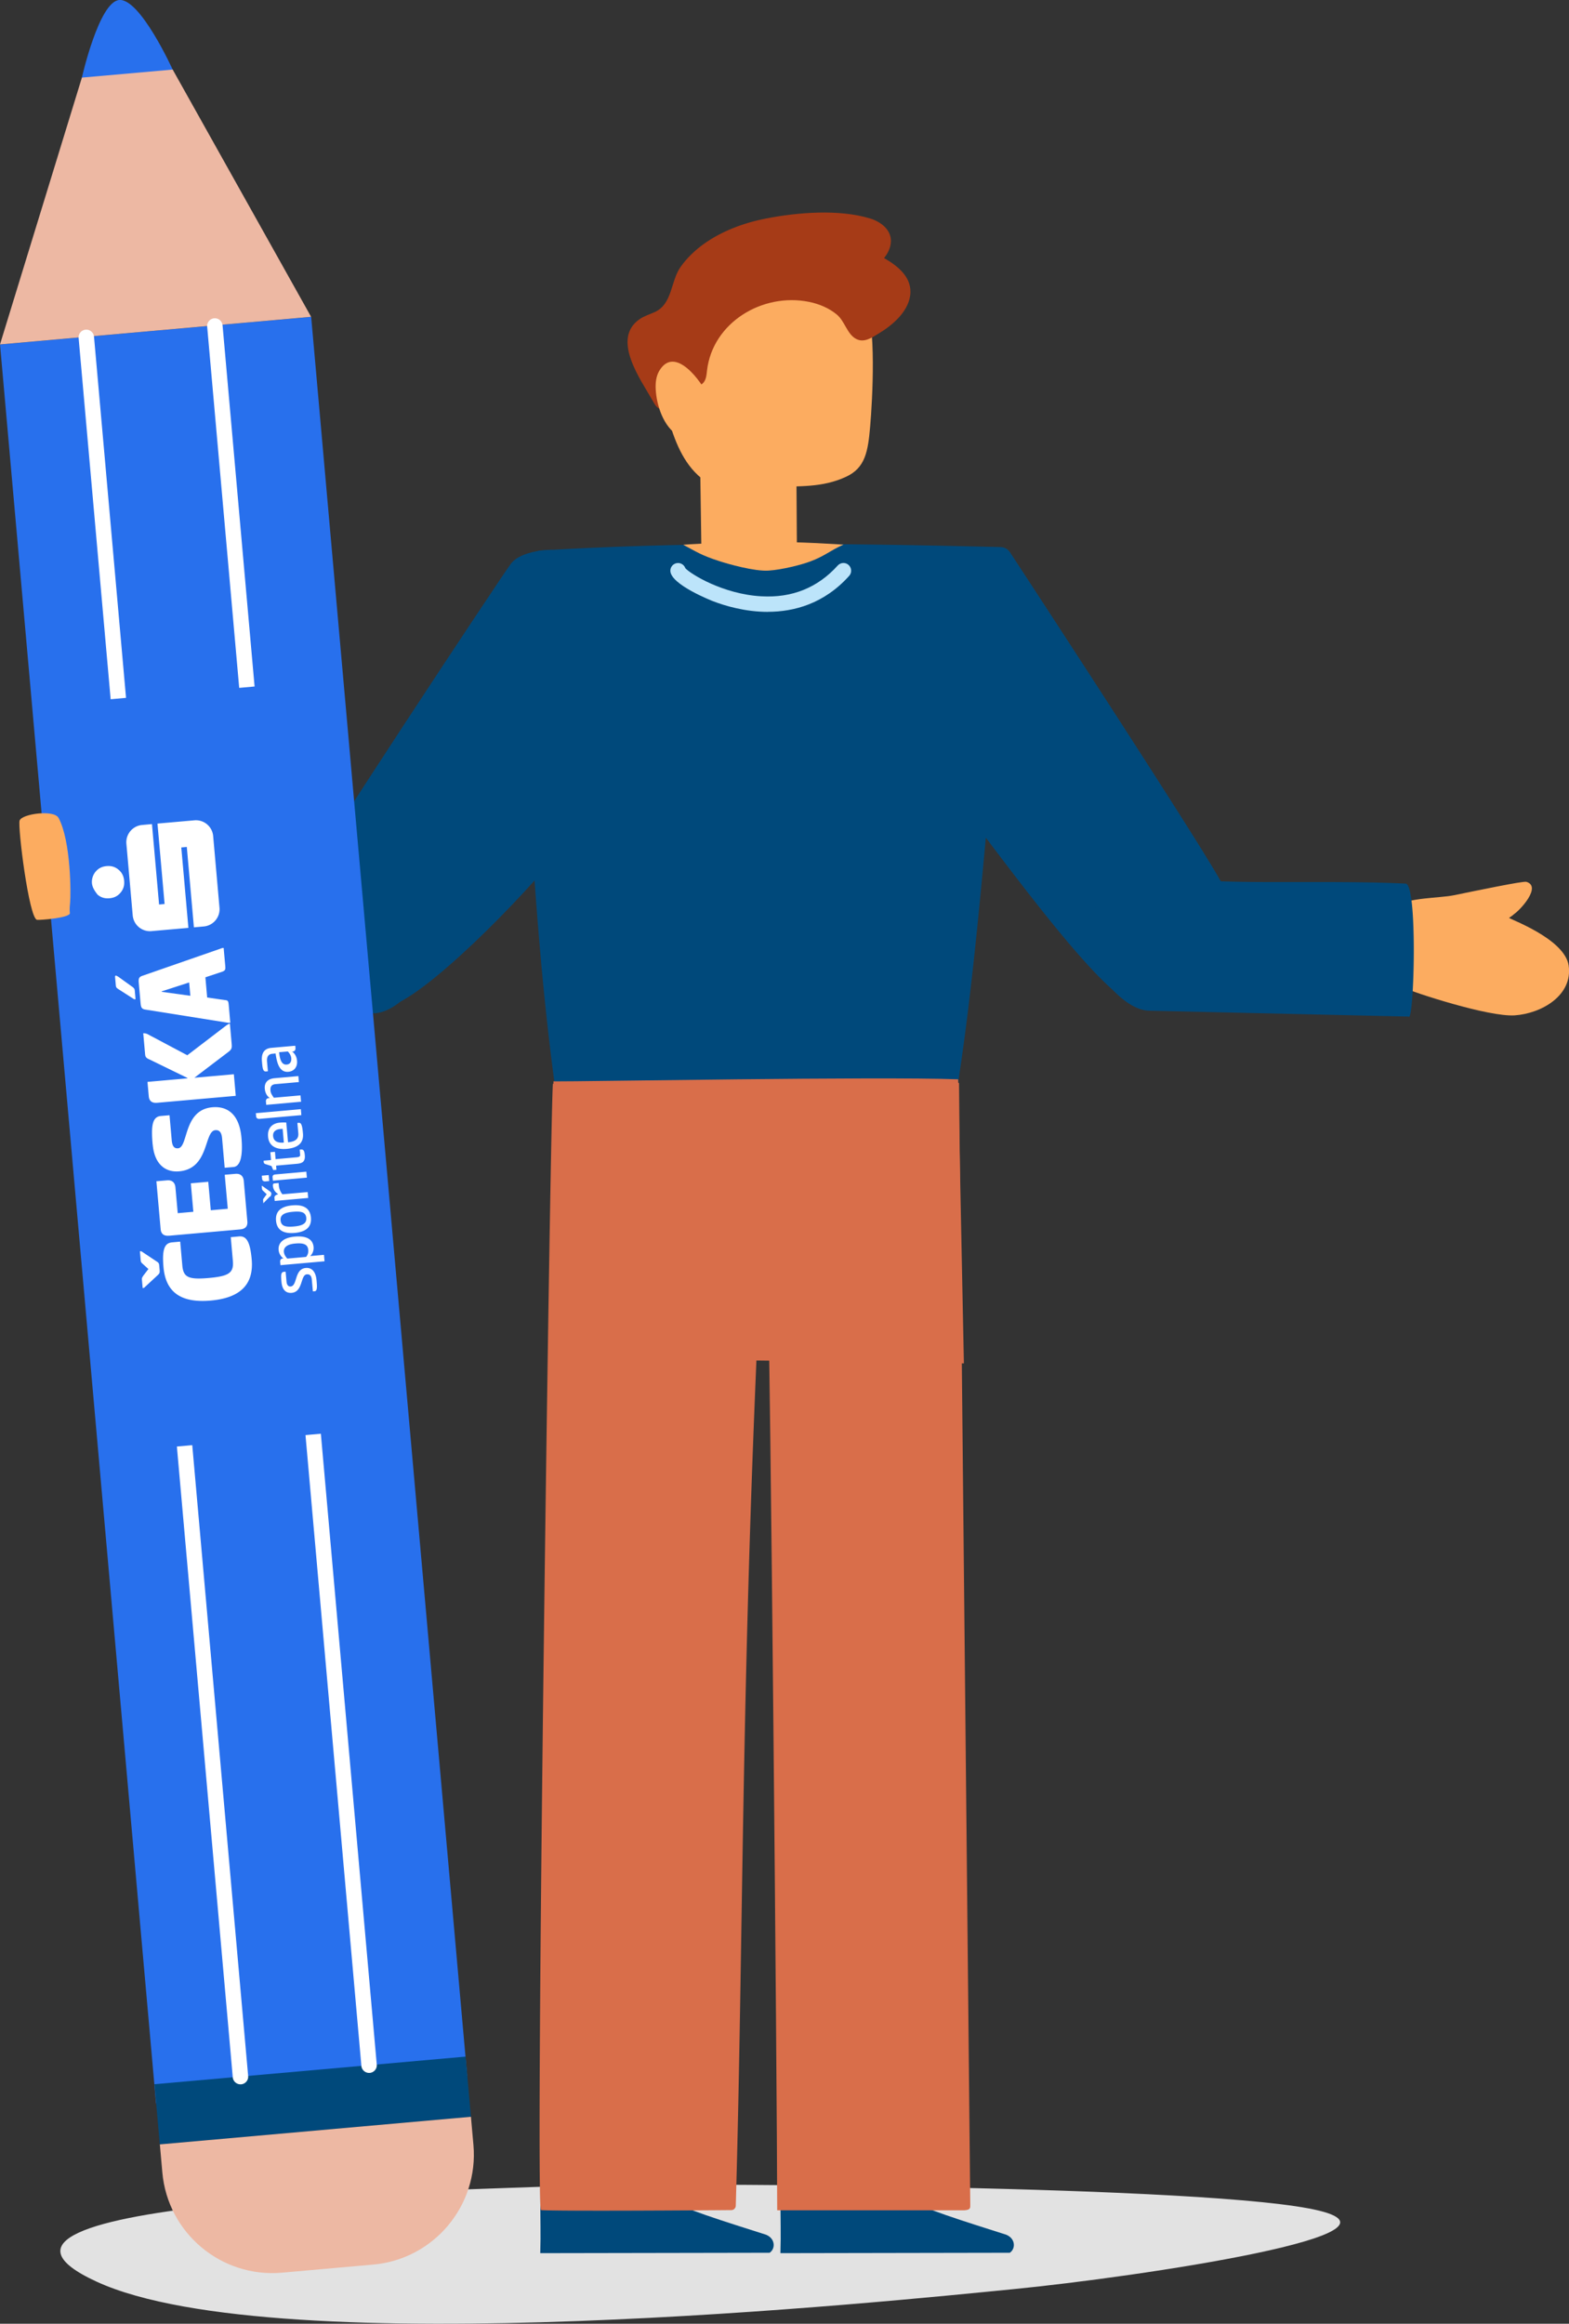
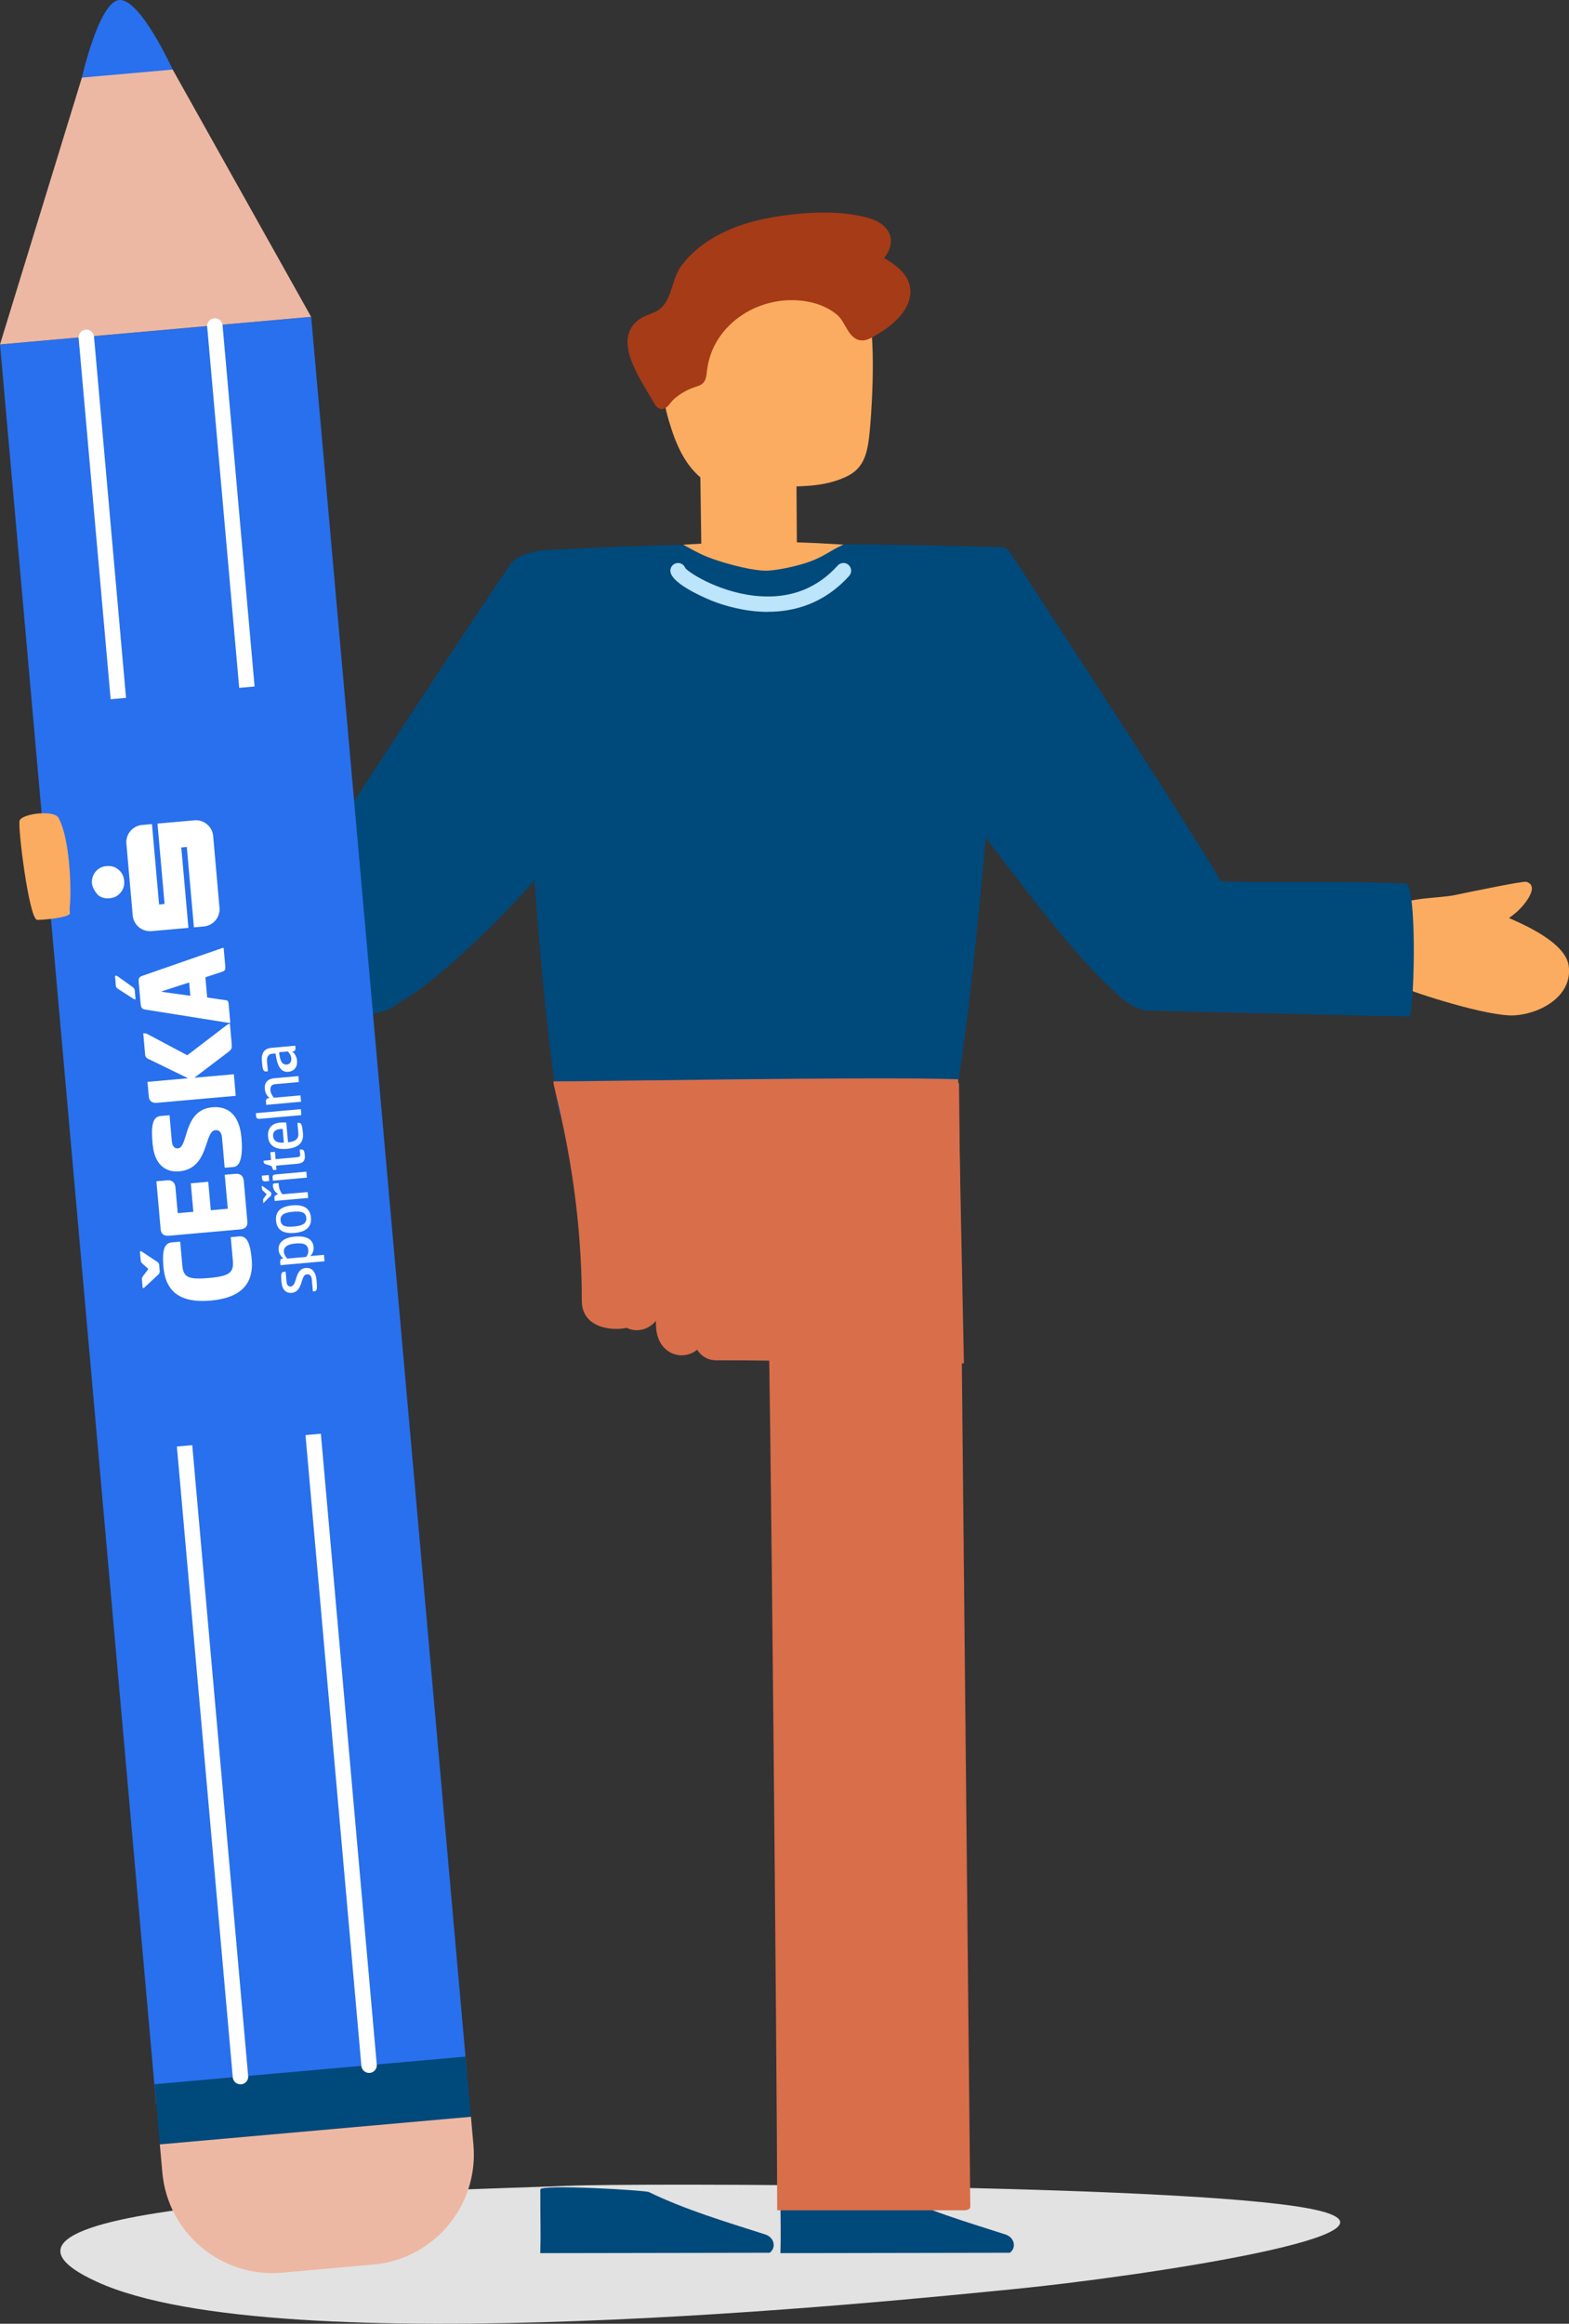
<svg xmlns="http://www.w3.org/2000/svg" xmlns:xlink="http://www.w3.org/1999/xlink" width="273.4" height="404.81">
  <rect width="100%" height="100%" fill="#333333" stroke="none" />
  <path d="M98.91 380.78c11.71-.52 106.49-.3 129.09 3.93s-30.05 11.97-51.32 14.06-128.18 13.18-159.77-1.26 63.18-15.9 82.01-16.74z" fill="#e2e2e2" />
  <path d="M138.87 97.03l-.11-17.25c0-.39-.08-.72-.21-1.01.25-1.07-.13-2.22-1.45-2.45a33.84 33.84 0 0 0-11.62-.08 1.82 1.82 0 0 0-.79.31c-1.23-.37-2.74.29-2.72 2.05l.29 20.1c.02 1.25.77 1.98 1.64 2.19.31.23.7.38 1.19.37l11.24-.1c1.54-.01 2.25-1.46 2.09-2.72.28-.35.46-.82.46-1.42z" fill="#fcac60" />
  <path d="m172.48,99.71c-.42-1.21-1.34-2.07-3.17-2.11-12.3-.22-69.82-.03-71.85,1.49-2.04,1.6-1.02,4.61-.72,6.77.35,2.55.77,5.1,1.27,7.63,2.08,10.54,5.6,21.54,12.4,30.03,10.79,13.46,30.8,16.24,44.27,5.06,10.67-8.86,14.69-22.49,16.74-35.68.34-2.2.63-4.41.9-6.63.22-1.83.81-4.63.15-6.55Z" fill="#f59e8c" />
  <path d="M176.07 96.32c-.04-.07-.08-.12-.11-.16 0-.01-.03-.02-.04-.04-.34-.47-.87-.8-1.61-.82-26.22-.63-54.01-1.01-80.19.61-1.64.1-4.6 3.42-4.35 4.68 2.34 30.92 3.03 62.71 7.61 93.36.19 1.27 7.71-.08 8.66-.17h.05a2.42 2.42 0 0 0 .68-.11l49.3-.21c.46 0 .83-.13 1.14-.33 1.09.41 8.83 1.01 9.09-.5 2.35-13.9 3.96-30.05 5.48-46.7 8.91 11.76 21.32 28.06 26.09 29.01 2.83.56 3.77-9.75 5.98-10.51 4.1-1.41 8.79-5.55 9.25-10.06.13-1.23-34.42-54.09-37.03-58.04z" fill="#00497b" />
  <path d="M240.73 168.64c.76 1.46 2.32 2.77 3.52 3.31 2.11.96 15.14 5.23 19.69 4.93 4.69-.32 10.16-3.49 9.4-8.68-.7-4.72-10.52-8.16-10.38-8.31.05-.03.67-.44.87-.65 1.14-.77 4.83-4.82 2.14-5.62-.56-.17-8.97 1.59-12.59 2.33-2.67.54-7.91.38-10.13 1.93-.76.53-4.45 7.04-2.51 10.75zm-90.02-116.4c-3.89-8.03-9.09-7.69-14.56-8.15-8.89-.75-18.67 6.01-20.46 16.62-.71 4.19-.35 8.5.84 12.52 1.25 4.23 2.87 8.08 6.3 10.55 1.26.91 8.05 1.32 11.99 1.09 4.44-.25 8.4.14 12.62-1.82 3.35-1.56 3.81-4.4 4.19-8.8.4-4.64 1.13-17.79-.92-22.01z" fill="#fcac60" />
  <g fill="#00497b">
    <path d="m52.3,154.81c.46,4.52,5.15,8.65,9.25,10.06,2.21.76,3.15,11.07,5.98,10.51,6-1.2,23.33-18.54,31.32-28.71.78-1-1.69-39.43-2.62-50.9,0,0-5.34-.02-7.21,2.44-1.6,2.1-36.85,55.35-36.72,56.6Z" />
    <path d="M72.79 158.71a2.37 2.37 0 0 0-1.05-.71c-3.64-1.13-7.39-1.69-11.2-1.67-1.16 0-2.95-2.36-4.79-2.52-8.34.62-23.43-.01-35.29.57-2.14.11-1.47 24.55-.49 23.16l45.22-1.02c6.71-.25 13.83-14.39 13.2-15.36-1.15-1.76-4.31-3.38-5.6-2.45zm119.82-.45a2.37 2.37 0 0 1 1.05-.71c3.64-1.13 7.39-1.69 11.2-1.67 1.16 0 2.95-2.36 4.79-2.52 8.34.62 23.43-.01 35.29.57 2.14.11 1.47 24.55.49 23.16l-45.22-1.02c-6.71-.25-13.83-14.39-13.2-15.36 1.15-1.76 4.31-3.38 5.6-2.45z" />
  </g>
  <path d="M.005 60.006l54.217-4.81 27.186 306.426-54.217 4.81zM20.77 0c-3.52.31-6.5 13.51-6.5 13.51.22 2.47 5.71 5.69 8.18 5.47s7.85-4.4 7.63-6.87c.01.01-5.65-12.43-9.31-12.11z" fill="#2870ed" />
  <path d="M54.21 55.19L0 60l14.27-46.48 15.82-1.4 24.12 43.07z" fill="#edb8a3" />
  <path d="M26.916 363.08l54.217-4.81.931 10.489-54.217 4.81z" fill="#00497b" />
  <path d="M27.844 373.564l54.217-4.81.434 4.891c.938 10.568-6.887 19.917-17.455 20.854l-15.898 1.41c-10.568.938-19.917-6.887-20.854-17.455l-.434-4.891h0z" fill="#edb8a3" />
  <path d="m10.19,142.47c-.78-1.45-6.33-.71-6.77.46-.37.98,1.62,17.05,3.03,17.31.4.07,5.71-.32,5.73-1.16,0-.17-.11-.5.04-1.88.14-1.29.17-10.65-2.02-14.73Z" fill="#fcac60" />
  <path d="m154.04,44.97c.67-.84,1.16-1.79,1.2-2.9.07-2.04-1.75-3.44-3.62-4.01-5.45-1.66-12.65-1.07-18.16.01-3.84.75-7.66,2.16-10.84,4.44-1.52,1.09-2.89,2.41-3.98,3.92-1.83,2.53-1.41,6.51-4.56,7.94-.86.39-1.79.67-2.57,1.19-5.1,3.44.17,10.62,2.18,14.18.47.83.71,1.24,1.25,1.44,1.16.44,1.81-1.07,2.55-1.7,1.03-.89,2.24-1.59,3.54-2.03.5-.17,1.04-.31,1.43-.67.59-.55.65-1.44.74-2.24.97-8.33,9.64-13.6,17.78-11.95,1.74.35,3.47,1.07,4.84,2.21,1.38,1.15,1.75,3.29,3.25,4.18,1.45.86,2.88-.18,4.09-.91,2.36-1.42,5.02-3.71,5.43-6.54.46-3.13-2.06-5.15-4.55-6.58Z" fill="#a63b17" />
  <g fill="#00497b">
    <use xlink:href="#B" />
    <use xlink:href="#B" x="41.85" />
  </g>
-   <path d="m124.09,71.87c-.03-.98-.29-1.98-.7-2.88-1.13-2.49-5.79-8.97-8.51-4.39-.57.96-.68,2.12-.62,3.23.14,2.76,1.34,6.48,3.85,8,2.13,1.29,4.69.54,5.63-1.81.27-.69.38-1.42.36-2.16Z" fill="#fcac60" />
  <g fill="#d96e4a">
    <path d="M166.96 188.02c-14.13-.51-65.26.4-70.5.36-.49 0 4.92 16.19 4.92 38.22 0 4.6 4.97 5.32 7.83 4.72 1.65.82 3.73.4 5.09-1.22l.01.69c.03 5.03 4.53 6.51 7.17 4.34.7 1.1 1.81 1.84 3.35 1.84 11.36-.04 31.77.57 43.13.53l-1-49.46z" />
-     <path d="M135.09 227.51l1.44-2.53a2.93 2.93 0 0 0 .39-1.35l.34-9.45a2.26 2.26 0 0 1 .12-.72c.31-.93-.17-3.72-.25-3.97-.88-3.03-2.05-6.01-3.68-8.73-3.38-5.63-8.1-4.01-15.01-3.06-2.24.31-16.95-5.02-22.08-8.97-.41-.32-3.17 196.21-2.09 196.28 3.16.21 28.44.04 33.16 0 .43 0 .77-.35.78-.77 1.33-46.35.92-89.42 4-156.31.02-.35 3.09-.27 2.87-.42z" />
    <path d="M167.11 188.72c-.67-1.21-14.8 3.62-21.99 5.56-2.33.63-8.65 9.85-11.12 16.25-.65 1.7-.28 11.57-.21 13.37.45 11.63 1.61 139.19 1.64 161.14h32.63c1.09-.07 1.01-.45 1.01-1.01l-1.96-195.3z" />
  </g>
  <path d="m133.8,106.59c-3.98,0-7.48-1.06-9.54-1.85-.07-.03-7.45-2.89-7.45-5.32,0-.74.6-1.34,1.34-1.34.59,0,1.09.38,1.27.9.87.99,6.57,4.54,13.27,4.9,5.35.3,9.81-1.51,13.28-5.36.5-.55,1.35-.6,1.9-.1.55.5.6,1.35.1,1.9-4.36,4.85-9.59,6.26-14.18,6.26Z" fill="#bce4fa" />
  <path d="m119.06,94.91c2.35,1.23,3.11,1.82,6.28,2.84,1.53.5,6.12,1.81,8.58,1.65,2.39-.15,5.79-1.03,7.29-1.6,2.62-.99,3.38-1.87,5.77-2.92,0,0-7.52-.55-14.72-.48-6.79.07-13.29.47-13.2.51Z" fill="#fcac60" />
  <path d="M16.02 153.85c-.06-.72.19-1.47.63-1.99.51-.61 1.13-.91 1.93-.98s1.46.11 2.07.62.91 1.13.98 1.93-.11 1.46-.62 2.07-1.13.91-1.93.98-1.46-.11-2.07-.62c-.54-.68-.92-1.29-.99-2.01h0zm10.46-10.29l-1.76.16a3.02 3.02 0 0 0-2.7 3.22l1.11 12.57a3.02 3.02 0 0 0 3.22 2.7l6.48-.57-1.24-14.01.96-.09 1.24 14.01 1.76-.16a3.02 3.02 0 0 0 2.7-3.22l-1.11-12.57a3.02 3.02 0 0 0-3.22-2.7l-6.48.57 1.24 14.01-.96.09-1.24-14.01zm2.01 77.2c-.28-3.12.19-4.21 1.47-4.33l1.44-.13.37 4.16c.18 2.08 1.11 2.48 4.63 2.17 3.44-.31 4.36-.87 4.18-2.95l-.37-4.16 1.44-.13c1.28-.11 1.93.88 2.21 4 .37 4.16-1.75 6.69-7.11 7.17s-7.88-1.56-8.26-5.8zm-.67.62c.03.32-.04.49-.34.76l-2.31 2.14c-.07.09-.23.1-.31.11l-.13-1.44c-.03-.32.04-.41.26-.75l.87-1.13-.97-.88c-.35-.29-.36-.45-.38-.69l-.13-1.52c.08 0 .24-.02.33.05l2.57 1.71c.34.21.44.36.46.68l.09.96zm1.64-6.12c-.88.08-1.4-.28-1.47-1.16l-.74-8.32 1.84-.16c.88-.08 1.4.36 1.48 1.24l.4 4.48 2.72-.24-.44-4.96 3.04-.27.44 4.96 2.96-.26-.53-5.92 1.84-.16c.88-.08 1.4.36 1.48 1.24l.62 7.04c.08.88-.37 1.32-1.25 1.4l-12.41 1.1zm-2.86-15.88c-.28-3.12-.11-4.83 1.42-4.97l1.52-.13.38 4.32c.1 1.12.46 1.49 1.1 1.44 1.84-.16.86-6.69 5.98-7.15 2.4-.21 4.68.96 5.07 5.28.25 2.8-.04 5.01-1.4 5.13l-1.52.13-.45-5.12c-.09-1.04-.46-1.49-1.18-1.43-2 .18-1.02 6.71-6.3 7.17-2.32.21-4.3-1.15-4.61-4.67zm6.07-11.59l-6.58-3.21c-.67-.26-.77-.5-.81-.98l-.32-3.6c.24-.02.41.04.65.1l7.03 3.73 6.8-5.2c.15-.09.38-.28.62-.3l.31 3.52c.06.72 0 .97-.6 1.42l-5.9 4.48 6.88-.61.33 3.76-13.69 1.21c-.88.08-1.4-.28-1.47-1.16l-.22-2.48 6.96-.62v-.08zm-8.49-16.59c-.06-.64 0-.97.54-1.18l13.7-4.76a1.48 1.48 0 0 1 .55-.13l.28 3.12c.06.64 0 .81-.48 1.01l-2.98.99.31 3.52 3.11.45c.57.03.59.27.65.91l.27 3.04c-.16.01-.32.03-.57-.03l-14.32-2.28c-.57-.11-.68-.42-.74-1.06l-.32-3.6zm8.99 2.27l-.21-2.32-4.78 1.55v.08l4.99.69zm-10.06-1.53c.35.29.36.45.38.69l.13 1.44c-.08 0-.24.02-.33-.05l-2.65-1.7c-.34-.21-.44-.36-.46-.68l-.13-1.44c-.01-.16.06-.25.14-.25s.17.07.42.2l2.5 1.8zm25.94 51.43c-.09-1.04-.16-1.76.4-1.81l.32-.03.16 1.76c.05.56.32.86.72.82 1.2-.11.62-3.04 2.62-3.22.96-.09 1.74.49 1.89 2.17.09.96.16 1.84-.32 1.88l-.32.03-.18-2c-.06-.72-.33-1.02-.89-.97-1.12.1-.62 3.04-2.62 3.22-1.04.09-1.66-.58-1.78-1.86zm7.41-4.69l.09 1.04-7.68.68-.05-.56c-.04-.4.19-.58.43-.6h.16c-.43-.3-.8-.83-.86-1.47-.12-1.36.94-2.18 2.86-2.35 1.84-.16 3.1.37 3.23 1.81.06.64-.21 1.23-.59 1.58l2.4-.21v.08zm-6.99-.59c.04.48.32.86.59 1.16l3.28-.29c.29-.35.42-.76.37-1.24-.09-.96-.83-1.22-2.27-1.09-1.28.11-2.05.58-1.97 1.47zm1.88-3.31c-1.68.15-3.09-.29-3.25-2.13s1.15-2.52 2.83-2.67 3.09.29 3.25 2.13-1.15 2.52-2.83 2.67zm-.33-3.68c-1.44.13-2.21.52-2.13 1.48.09 1.04.91 1.21 2.35 1.08s2.21-.52 2.13-1.48c-.09-1.04-.91-1.21-2.35-1.08zm-3.81-2.97c.01.16.02.24-.21.34l-1.04 1.06c0 .08-.07.09-.07.09l-.04-.48c-.01-.16-.02-.24.12-.41l.5-.69-.62-.59c-.17-.15-.18-.23-.2-.39l-.04-.48q.08 0 .17.07l1.21.86c.17.15.26.22.27.3l.03.32h-.08zm6.58.55l-5.92.53-.05-.56c-.03-.32.28-.51.67-.62-.68-.42-.89-.97-.94-1.45-.02-.24.04-.41.28-.43l.72-.06.03.32a2.8 2.8 0 0 0 .63 1.64l4.4-.39.09 1.04h.08zm-6.97-3.98l.09 1.04-.64.06c-.32.03-.57-.11-.6-.43l-.05-.56 1.2-.11zm.73.98l-.05-.56c-.04-.4.2-.5.52-.53l5.36-.48.09 1.04-5.92.53zm-.33-3.68l-.11-1.28.8-.07.11 1.28 3.6-.32c.48-.04.71-.14.68-.46l-.08-.88.24-.02c.48-.04.6.35.65.99.11 1.2-.52 1.42-1.4 1.5l-3.6.32.06.72-.56.05-.3-.7-1-.32c-.25-.06-.34-.21-.36-.37l-.02-.24 1.28-.11v-.08zm4.6-6.38l.24-.02c.48-.04.62.59.73 1.87.16 1.84-1.15 2.52-2.83 2.67s-3.1-.37-3.25-2.13c-.13-1.44.68-2.32 2.04-2.44.24-.02.56-.05 1.13-.02l.31 3.44c1.36-.12 1.88-.65 1.79-1.61l-.16-1.76zm-2.57 1.03l-.48.04c-.56.05-1.26.35-1.18 1.23.07.8.67 1.23 1.87 1.12l-.21-2.4zm3.17-3.43l.09 1.04-7.28.65c-.32.03-.57-.11-.6-.43l-.05-.56 7.84-.7zm-.11-1.28l-5.92.53-.05-.56c-.04-.4.19-.58.43-.6l.24-.02c-.6-.43-.82-1.06-.87-1.62-.1-1.12.57-1.74 1.69-1.84l4.16-.37.09 1.04-4.08.36c-.72.06-.93.49-.87 1.13.04.48.32.86.59 1.24l4.64-.41.1 1.12h-.16zm-.83-9.37c.04.4-.19.58-.43.6h-.16c.6.44.82 1.07.87 1.63.09 1.04-.48 1.82-1.52 1.91-1.52.13-1.98-1.44-2.22-3.19l-.56.05c-.8.07-.99.65-.93 1.37l.15 1.68-.32.03c-.56.05-.62-.59-.72-1.79-.12-1.36.37-2.21 1.65-2.32l4.16-.37.04.4zm-2.84.74c.14 1.6.6 2.21 1.32 2.14.64-.06.84-.56.79-1.12-.04-.48-.32-.86-.59-1.16l-1.52.13zm-17.82 68.67l9.74 109.89a1.35 1.35 0 0 0 1.34 1.23h.12c.74-.07 1.29-.72 1.22-1.46L33.5 251.75l-2.68.24zm-8.86-130.41l-5.58-62.92c-.07-.74-.72-1.28-1.46-1.22-.74.07-1.29.72-1.22 1.46l5.58 62.92 2.68-.24zm22.4-1.98l-5.58-62.92c-.07-.74-.72-1.28-1.46-1.22-.74.07-1.29.72-1.22 1.46l5.58 62.92 2.68-.24zm8.87 130.4l9.74 109.89a1.35 1.35 0 0 0 1.34 1.23h.12c.74-.07 1.29-.72 1.22-1.46l-9.74-109.89-2.68.24z" fill="#fff" />
  <defs>
    <path id="B" d="M133.27 389.23c-6.96-2.23-13.86-4.29-20.22-7.37-.61-.3-18.89-1.39-18.9-.44-.01 6.11.1 7.43-.01 11.09l39.97-.07c1.09-.73 1-2.63-.84-3.22z" />
  </defs>
</svg>